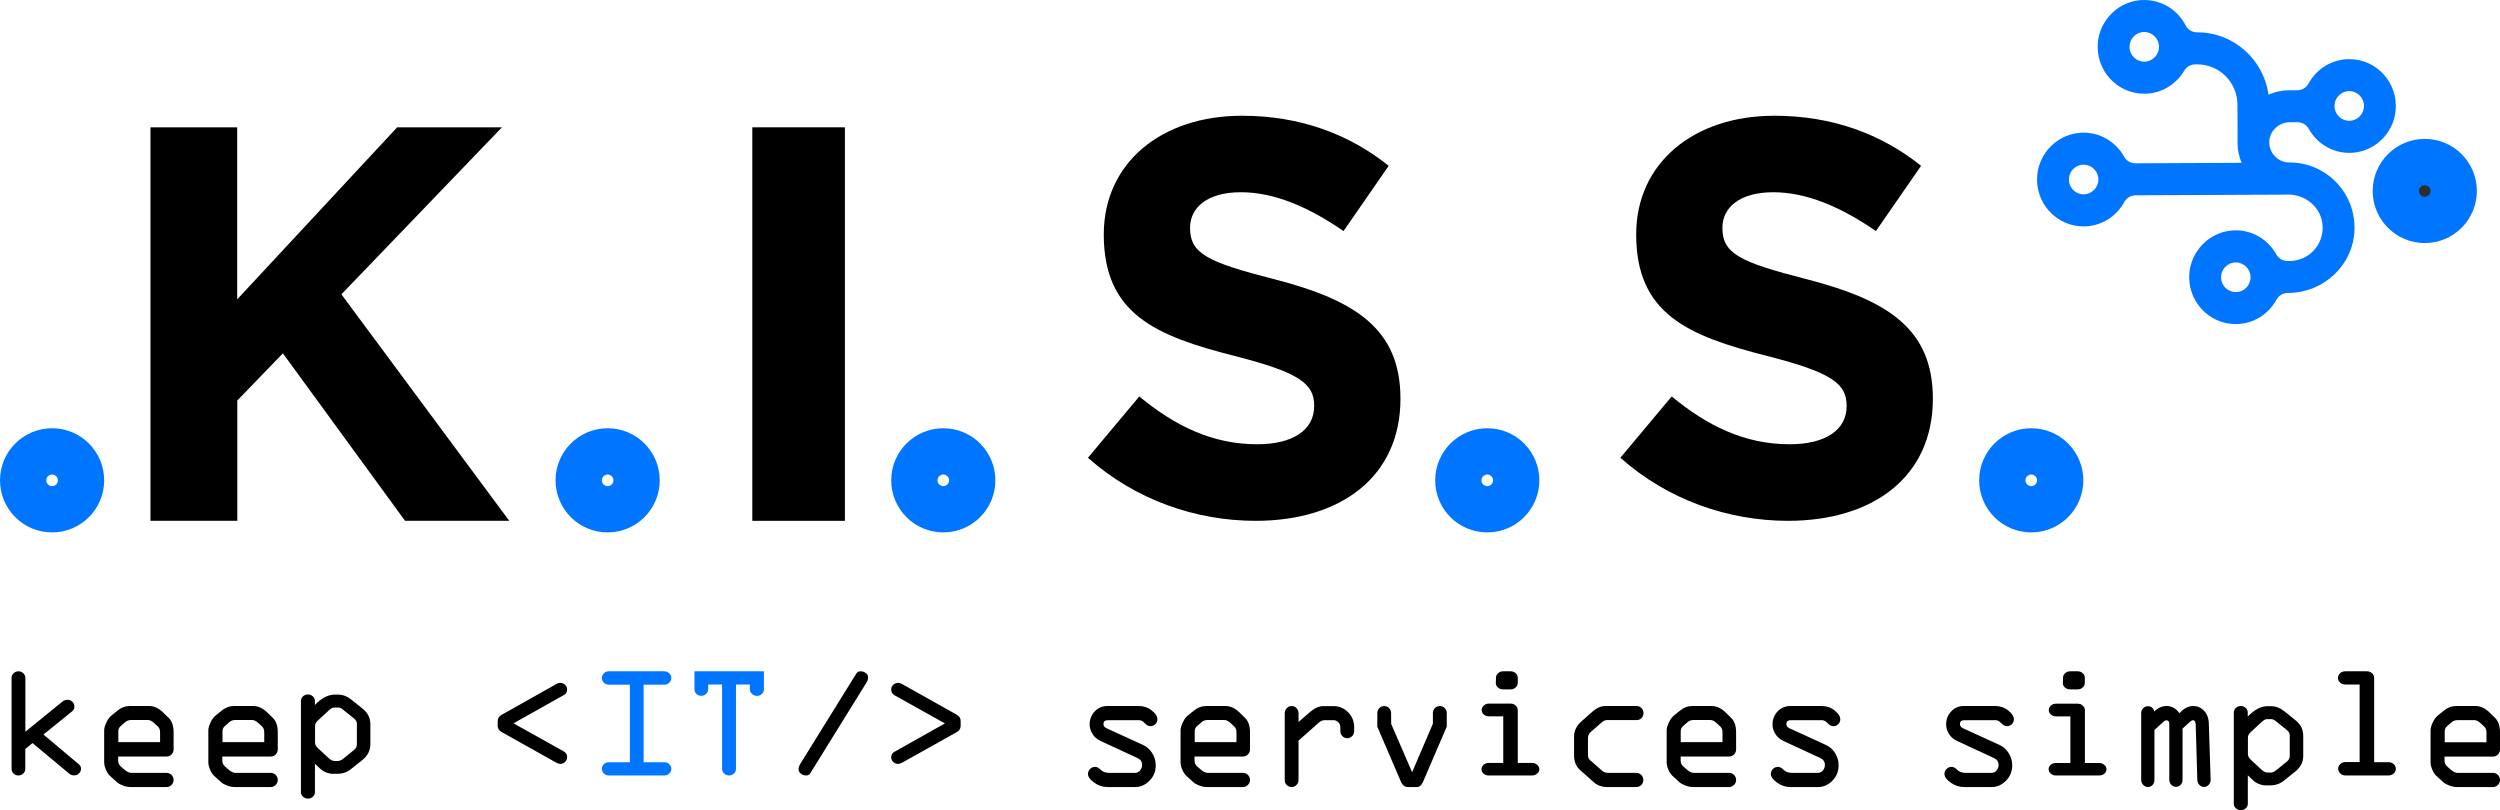
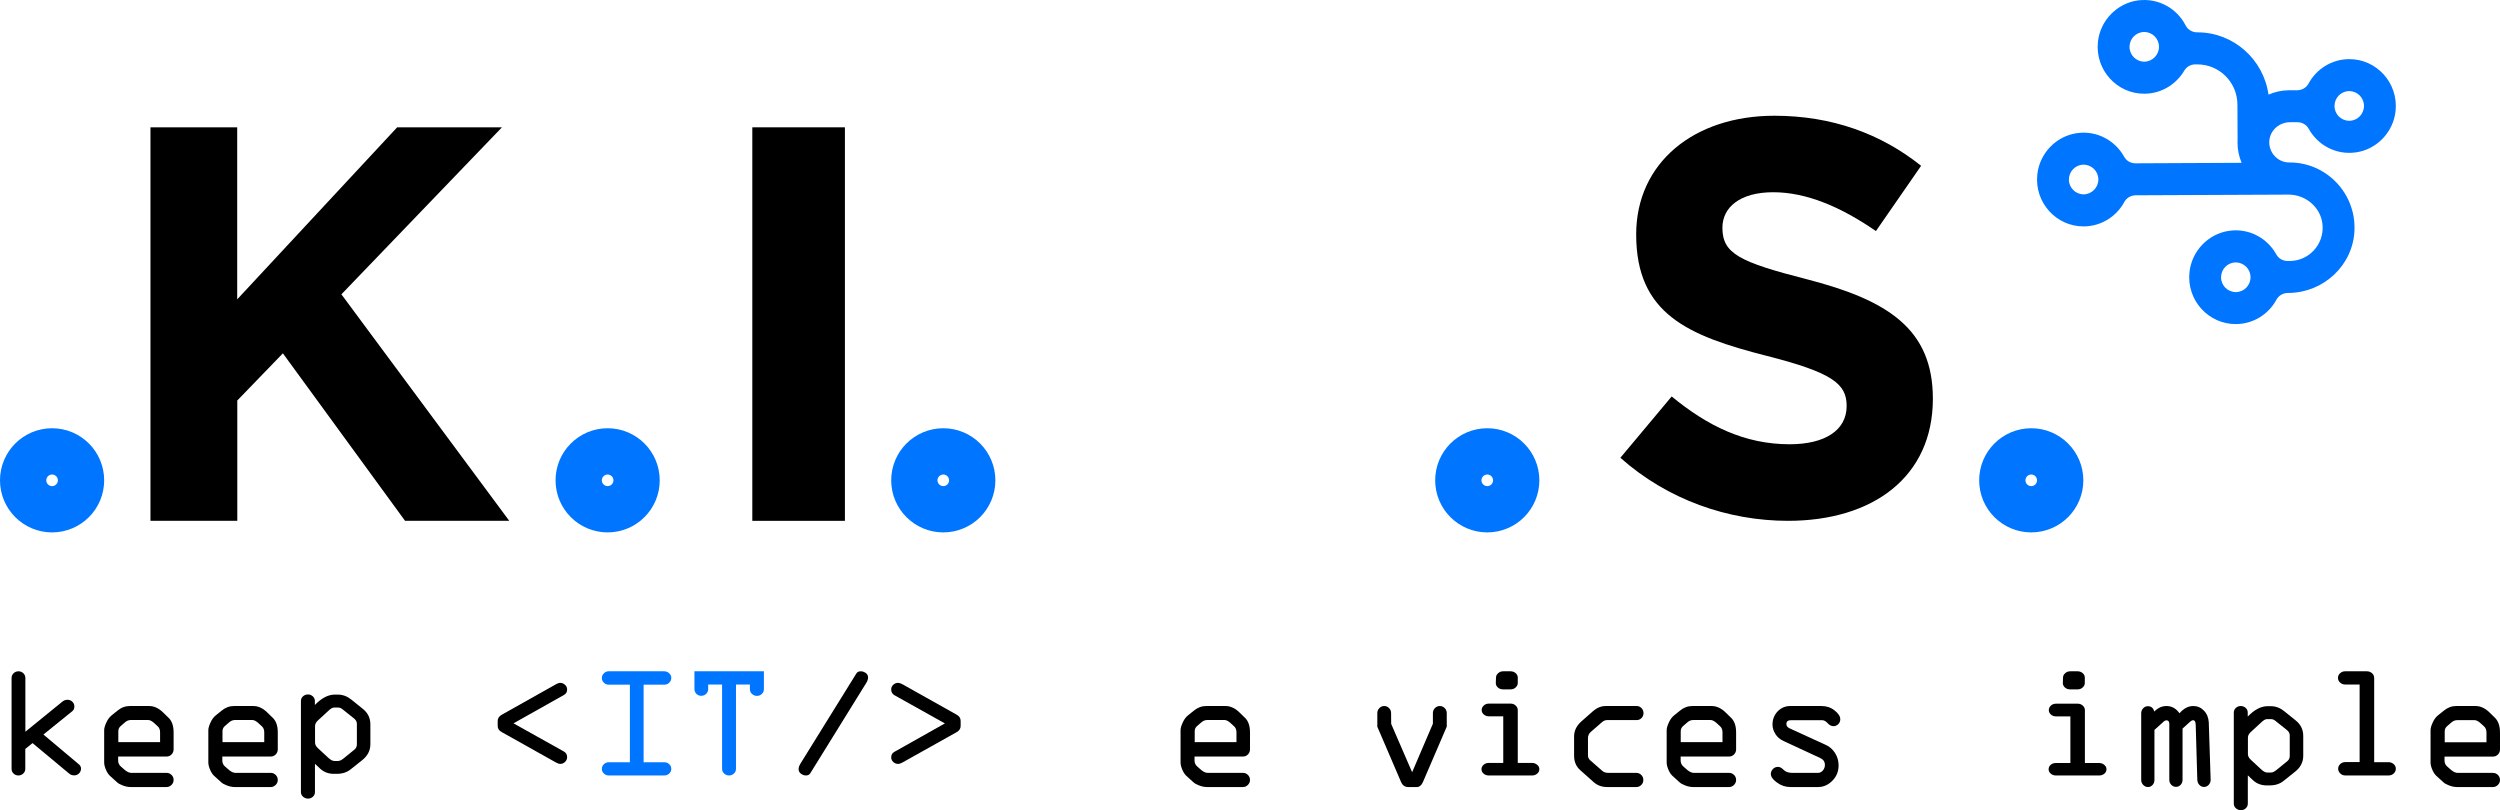
<svg xmlns="http://www.w3.org/2000/svg" width="216" height="70" viewBox="0 0 216 70" fill="none">
  <path d="M197.856 10.56H198.502C198.908 10.56 199.278 10.772 199.474 11.13C200.243 12.518 201.803 13.409 203.537 13.168C205.344 12.92 206.78 11.43 206.976 9.603C207.237 7.163 205.329 5.095 202.964 5.11C201.447 5.117 200.134 5.972 199.459 7.221C199.263 7.579 198.893 7.791 198.487 7.798H197.783C197.152 7.798 196.55 7.937 195.998 8.178C195.578 5.132 192.966 2.779 189.831 2.794C189.41 2.794 189.026 2.567 188.837 2.194C188.097 0.748 186.515 -0.187 184.745 0.032C182.924 0.266 181.458 1.763 181.262 3.605C181.001 6.045 182.909 8.112 185.275 8.098C186.74 8.091 188.017 7.294 188.721 6.103C188.917 5.767 189.28 5.563 189.672 5.563H189.838C191.747 5.555 193.307 7.104 193.314 9.033L193.328 12.116C193.328 12.189 193.321 12.255 193.321 12.328C193.321 12.949 193.452 13.534 193.677 14.067L184.498 14.111C184.092 14.111 183.722 13.899 183.526 13.541C182.757 12.153 181.197 11.261 179.463 11.502C177.656 11.751 176.22 13.241 176.024 15.068C175.763 17.508 177.671 19.576 180.036 19.561C181.553 19.554 182.866 18.699 183.541 17.45C183.737 17.092 184.107 16.88 184.513 16.873L197.718 16.814C199.234 16.807 200.569 17.954 200.671 19.474C200.787 21.147 199.474 22.542 197.841 22.549H197.645C197.239 22.549 196.869 22.338 196.673 21.98C195.904 20.591 194.344 19.7 192.61 19.941C190.803 20.19 189.367 21.68 189.171 23.507C188.91 25.947 190.818 28.015 193.183 28C194.7 27.993 196.013 27.138 196.688 25.888C196.884 25.53 197.254 25.319 197.66 25.311H197.718C200.751 25.297 203.326 22.915 203.428 19.868C203.537 16.661 200.968 14.023 197.805 14.038C196.775 14.045 195.948 13.139 196.078 12.072C196.194 11.203 196.971 10.56 197.856 10.56ZM202.971 7.871C203.675 7.871 204.248 8.441 204.248 9.15C204.248 9.859 203.682 10.436 202.978 10.436C202.274 10.436 201.701 9.866 201.701 9.157C201.701 8.449 202.267 7.871 202.971 7.871ZM185.268 5.329C184.564 5.329 183.991 4.759 183.991 4.05C183.991 3.341 184.556 2.764 185.26 2.764C185.964 2.764 186.537 3.334 186.537 4.043C186.537 4.744 185.971 5.321 185.268 5.329ZM193.176 25.238C192.472 25.238 191.899 24.668 191.899 23.96C191.899 23.251 192.465 22.674 193.169 22.674C193.873 22.674 194.446 23.244 194.446 23.952C194.446 24.661 193.88 25.238 193.176 25.238ZM180.029 16.792C179.325 16.792 178.752 16.222 178.752 15.514C178.752 14.805 179.318 14.228 180.022 14.228C180.726 14.228 181.299 14.798 181.299 15.506C181.299 16.208 180.726 16.785 180.029 16.792Z" fill="#0075FF" />
  <path d="M13 11H20.494V25.864L34.315 11H43.369L29.497 25.43L44 45H34.997L24.441 30.527L20.502 34.603V45H13V11Z" fill="black" />
  <path d="M65 11H73V45H65V11Z" fill="black" />
-   <path d="M94 39.551L98.432 34.254C101.506 36.783 104.717 38.384 108.619 38.384C111.692 38.384 113.545 37.167 113.545 35.08C113.545 33.181 112.375 32.21 106.672 30.754C99.798 29.007 95.366 27.109 95.366 20.254C95.366 14.08 100.336 10 107.311 10C112.281 10 116.524 11.558 119.983 14.326L116.081 19.964C113.058 17.877 110.087 16.609 107.209 16.609C104.332 16.609 102.821 17.92 102.821 19.674C102.821 21.913 104.281 22.638 110.181 24.145C117.105 25.942 121 28.42 121 34.449C121 41.203 115.834 45 108.474 45C103.315 44.993 98.098 43.196 94 39.551Z" fill="black" />
  <path d="M140 39.551L144.433 34.254C147.508 36.783 150.72 38.384 154.623 38.384C157.697 38.384 159.55 37.167 159.55 35.08C159.55 33.181 158.38 32.21 152.675 30.754C145.8 29.007 141.366 27.109 141.366 20.254C141.366 14.08 146.338 10 153.307 10C158.279 10 162.523 11.558 165.983 14.326L162.08 19.964C159.056 17.877 156.084 16.609 153.206 16.609C150.328 16.609 148.816 17.92 148.816 19.674C148.816 21.913 150.277 22.638 156.178 24.145C163.104 25.942 167 28.42 167 34.449C167 41.203 161.833 45 154.47 45C149.317 44.993 144.099 43.196 140 39.551Z" fill="black" />
-   <path d="M209.5 19C210.881 19 212 17.881 212 16.5C212 15.119 210.881 14 209.5 14C208.119 14 207 15.119 207 16.5C207 17.881 208.119 19 209.5 19Z" fill="#2E2E2E" stroke="#0075FF" stroke-width="4" stroke-miterlimit="10" />
  <path d="M175.5 44C176.881 44 178 42.881 178 41.5C178 40.119 176.881 39 175.5 39C174.119 39 173 40.119 173 41.5C173 42.881 174.119 44 175.5 44Z" stroke="#0075FF" stroke-width="4" stroke-miterlimit="10" />
  <path d="M128.5 44C129.881 44 131 42.881 131 41.5C131 40.119 129.881 39 128.5 39C127.119 39 126 40.119 126 41.5C126 42.881 127.119 44 128.5 44Z" stroke="#0075FF" stroke-width="4" stroke-miterlimit="10" />
  <path d="M81.5 44C82.881 44 84 42.881 84 41.5C84 40.119 82.881 39 81.5 39C80.119 39 79 40.119 79 41.5C79 42.881 80.119 44 81.5 44Z" stroke="#0075FF" stroke-width="4" stroke-miterlimit="10" />
  <path d="M52.5 44C53.881 44 55 42.881 55 41.5C55 40.119 53.881 39 52.5 39C51.119 39 50 40.119 50 41.5C50 42.881 51.119 44 52.5 44Z" stroke="#0075FF" stroke-width="4" stroke-miterlimit="10" />
  <path d="M4.5 44C5.881 44 7 42.881 7 41.5C7 40.119 5.881 39 4.5 39C3.119 39 2 40.119 2 41.5C2 42.881 3.119 44 4.5 44Z" stroke="#0075FF" stroke-width="4" stroke-miterlimit="10" />
  <path d="M1 66.429V58.578C1 58.417 1.061 58.278 1.176 58.168C1.29 58.059 1.428 58 1.596 58C1.764 58 1.902 58.059 2.017 58.168C2.131 58.278 2.192 58.417 2.192 58.578V63.221L5.387 60.622C5.525 60.512 5.67 60.461 5.831 60.461C5.999 60.461 6.144 60.519 6.259 60.636C6.373 60.754 6.427 60.885 6.427 61.046C6.427 61.215 6.366 61.347 6.243 61.449L3.752 63.463L6.817 66.041C6.939 66.136 7 66.26 7 66.414C7 66.561 6.947 66.7 6.832 66.817C6.717 66.934 6.58 66.993 6.411 66.993C6.243 66.993 6.098 66.941 5.976 66.839L2.811 64.203L2.185 64.708V66.429C2.185 66.59 2.124 66.722 2.009 66.832C1.894 66.941 1.757 67 1.589 67C1.42 67 1.283 66.941 1.168 66.832C1.054 66.722 1 66.59 1 66.429Z" fill="black" />
  <path d="M15 63.276V64.751C15 64.916 14.939 65.057 14.824 65.183C14.71 65.3 14.564 65.363 14.404 65.363H10.208V65.716C10.208 65.928 10.292 66.101 10.467 66.25L10.812 66.548C11.002 66.697 11.178 66.776 11.347 66.776H14.404C14.564 66.776 14.702 66.839 14.824 66.956C14.939 67.074 15 67.215 15 67.388C15 67.553 14.939 67.694 14.817 67.82C14.694 67.937 14.557 68 14.404 68H11.27C11.064 68 10.842 67.953 10.613 67.867C10.383 67.78 10.215 67.686 10.108 67.584L9.581 67.105C9.413 66.972 9.275 66.784 9.168 66.54C9.061 66.297 9 66.077 9 65.873V63.08C9 62.923 9.061 62.703 9.183 62.436C9.306 62.161 9.459 61.957 9.642 61.808L10.139 61.408C10.467 61.133 10.827 61 11.217 61H12.883C13.303 61 13.701 61.181 14.068 61.534L14.511 61.965C14.839 62.248 15 62.687 15 63.276ZM10.223 63.182V64.123H13.831V63.276C13.831 63.048 13.762 62.876 13.624 62.75L13.28 62.436C13.104 62.287 12.944 62.209 12.799 62.209H11.308C11.125 62.209 10.957 62.271 10.804 62.405L10.46 62.703C10.299 62.828 10.223 62.985 10.223 63.182Z" fill="black" />
  <path d="M24 63.276V64.751C24 64.916 23.939 65.057 23.824 65.183C23.71 65.3 23.564 65.363 23.404 65.363H19.208V65.716C19.208 65.928 19.292 66.101 19.468 66.25L19.811 66.548C20.003 66.697 20.178 66.776 20.346 66.776H23.404C23.564 66.776 23.702 66.839 23.824 66.956C23.939 67.074 24 67.215 24 67.388C24 67.553 23.939 67.694 23.817 67.82C23.694 67.937 23.557 68 23.404 68H20.27C20.064 68 19.842 67.953 19.613 67.867C19.383 67.78 19.215 67.686 19.108 67.584L18.581 67.105C18.413 66.972 18.275 66.784 18.168 66.54C18.061 66.297 18 66.077 18 65.873V63.08C18 62.923 18.061 62.703 18.183 62.436C18.306 62.161 18.459 61.957 18.642 61.808L19.139 61.408C19.468 61.133 19.827 61 20.217 61H21.883C22.303 61 22.701 61.181 23.067 61.534L23.511 61.965C23.84 62.248 24 62.687 24 63.276ZM19.223 63.182V64.123H22.831V63.276C22.831 63.048 22.762 62.876 22.624 62.75L22.28 62.436C22.105 62.287 21.944 62.209 21.799 62.209H20.308C20.125 62.209 19.957 62.271 19.804 62.405L19.46 62.703C19.299 62.828 19.223 62.985 19.223 63.182Z" fill="black" />
  <path d="M27.212 65.99V68.438C27.212 68.594 27.151 68.73 27.036 68.836C26.921 68.943 26.783 69 26.614 69C26.445 69 26.307 68.943 26.184 68.836C26.061 68.73 26 68.594 26 68.438V60.555C26 60.406 26.061 60.278 26.177 60.164C26.292 60.057 26.437 60 26.606 60C26.767 60 26.905 60.057 27.028 60.164C27.143 60.27 27.205 60.406 27.205 60.555V60.911C27.78 60.313 28.355 60.014 28.916 60.014H29.192C29.614 60.014 29.997 60.157 30.358 60.448L31.348 61.245C31.785 61.594 32 62.042 32 62.583V64.304C32 64.845 31.762 65.308 31.294 65.677L30.32 66.453C29.997 66.723 29.591 66.859 29.1 66.859H28.839C28.378 66.859 27.98 66.709 27.657 66.41L27.212 65.99ZM28.893 65.749H29.2C29.345 65.749 29.499 65.677 29.668 65.542L30.596 64.788C30.749 64.674 30.834 64.518 30.834 64.319V62.533C30.834 62.355 30.749 62.198 30.573 62.063L29.575 61.266C29.46 61.174 29.338 61.131 29.207 61.131H28.862C28.732 61.131 28.555 61.231 28.348 61.437L27.458 62.255C27.304 62.398 27.22 62.561 27.22 62.739V64.155C27.22 64.326 27.304 64.496 27.481 64.653L28.34 65.45C28.547 65.649 28.732 65.749 28.893 65.749Z" fill="black" />
  <path d="M43 62.721V62.286C43 62.061 43.122 61.887 43.359 61.749L48.031 59.123C48.16 59.044 48.282 59 48.412 59C48.565 59 48.695 59.058 48.817 59.167C48.939 59.276 49 59.413 49 59.573C49 59.783 48.916 59.936 48.74 60.037L44.366 62.496L48.74 64.941C48.916 65.05 49 65.209 49 65.42C49 65.579 48.939 65.717 48.817 65.833C48.695 65.949 48.565 66 48.412 66C48.298 66 48.168 65.957 48.031 65.877L43.359 63.258C43.122 63.135 43 62.953 43 62.721Z" fill="black" />
  <path d="M52.596 58H57.404C57.557 58 57.694 58.059 57.817 58.168C57.939 58.278 58 58.417 58 58.571C58 58.732 57.939 58.863 57.824 58.98C57.71 59.098 57.564 59.156 57.404 59.156H55.608V65.859H57.404C57.572 65.859 57.71 65.917 57.824 66.027C57.939 66.137 58 66.268 58 66.429C58 66.59 57.939 66.722 57.824 66.832C57.71 66.942 57.564 67 57.404 67H52.596C52.428 67 52.29 66.942 52.176 66.832C52.061 66.722 52 66.59 52 66.429C52 66.268 52.061 66.137 52.176 66.027C52.29 65.917 52.428 65.859 52.596 65.859H54.423V59.156H52.596C52.428 59.156 52.29 59.098 52.176 58.988C52.061 58.878 52 58.739 52 58.585C52 58.424 52.061 58.285 52.176 58.176C52.29 58.051 52.428 58 52.596 58Z" fill="#0075FF" />
  <path d="M60 59.539V58H66V59.554C66 59.715 65.939 59.847 65.824 59.957C65.709 60.067 65.564 60.125 65.403 60.125C65.235 60.125 65.097 60.067 64.975 59.957C64.852 59.847 64.791 59.708 64.791 59.554V59.143H63.589V66.428C63.589 66.59 63.528 66.722 63.413 66.831C63.298 66.941 63.153 67 62.992 67C62.824 67 62.679 66.941 62.564 66.831C62.449 66.722 62.388 66.59 62.388 66.428V59.143H61.186V59.546C61.186 59.708 61.125 59.84 61.01 59.95C60.895 60.059 60.758 60.118 60.589 60.118C60.421 60.118 60.283 60.059 60.168 59.95C60.061 59.832 60 59.7 60 59.539Z" fill="#0075FF" />
  <path d="M74.854 58.989L70 66.824C69.923 66.941 69.8 67 69.638 67C69.485 67 69.338 66.949 69.2 66.846C69.061 66.744 69 66.612 69 66.458C69 66.319 69.046 66.172 69.138 66.011L73.992 58.183C74.069 58.059 74.2 58 74.369 58C74.523 58 74.662 58.051 74.8 58.147C74.939 58.242 75 58.373 75 58.527C75 58.674 74.954 58.828 74.854 58.989Z" fill="black" />
  <path d="M83 62.286V62.721C83 62.953 82.885 63.127 82.656 63.258L77.978 65.877C77.841 65.957 77.711 66 77.588 66C77.436 66 77.306 65.949 77.183 65.84C77.061 65.732 77 65.594 77 65.434C77 65.217 77.092 65.064 77.267 64.963L81.639 62.504L77.267 60.059C77.092 59.95 77 59.791 77 59.573C77 59.406 77.061 59.268 77.183 59.16C77.306 59.051 77.436 59 77.588 59C77.703 59 77.833 59.044 77.978 59.123L82.656 61.749C82.885 61.873 83 62.054 83 62.286Z" fill="black" />
-   <path d="M95.666 61H98.387C98.808 61 99.19 61.126 99.511 61.385C99.84 61.644 100 61.895 100 62.146C100 62.318 99.939 62.46 99.817 62.577C99.694 62.687 99.564 62.742 99.419 62.742C99.228 62.742 99.06 62.656 98.907 62.483C98.754 62.31 98.586 62.224 98.418 62.224H95.735C95.468 62.224 95.338 62.334 95.338 62.562C95.338 62.719 95.429 62.836 95.605 62.923L98.762 64.367C99.083 64.508 99.343 64.743 99.549 65.065C99.755 65.387 99.855 65.74 99.855 66.132C99.855 66.658 99.671 67.097 99.312 67.459C98.953 67.82 98.54 68 98.089 68H95.689C95.276 68 94.887 67.874 94.535 67.615C94.176 67.356 94 67.113 94 66.87C94 66.713 94.061 66.572 94.176 66.446C94.29 66.321 94.443 66.258 94.627 66.258C94.78 66.258 94.94 66.344 95.108 66.517C95.276 66.689 95.529 66.776 95.857 66.776H98.066C98.242 66.776 98.387 66.705 98.502 66.572C98.617 66.43 98.678 66.273 98.678 66.093C98.678 65.818 98.548 65.622 98.28 65.497L95.093 64.021C94.787 63.88 94.55 63.676 94.39 63.409C94.222 63.142 94.145 62.876 94.145 62.593C94.145 62.161 94.29 61.777 94.588 61.463C94.871 61.165 95.238 61 95.666 61Z" fill="black" />
  <path d="M108 63.276V64.751C108 64.916 107.939 65.057 107.824 65.183C107.71 65.3 107.564 65.363 107.404 65.363H103.208V65.716C103.208 65.928 103.292 66.101 103.468 66.25L103.811 66.548C104.003 66.697 104.178 66.776 104.347 66.776H107.404C107.564 66.776 107.702 66.839 107.824 66.956C107.939 67.074 108 67.215 108 67.388C108 67.553 107.939 67.694 107.817 67.82C107.694 67.937 107.557 68 107.404 68H104.27C104.064 68 103.842 67.953 103.613 67.867C103.383 67.78 103.215 67.686 103.108 67.584L102.581 67.105C102.413 66.972 102.275 66.784 102.168 66.54C102.061 66.297 102 66.077 102 65.873V63.08C102 62.923 102.061 62.703 102.183 62.436C102.306 62.161 102.459 61.957 102.642 61.808L103.139 61.408C103.468 61.133 103.827 61 104.217 61H105.883C106.303 61 106.701 61.181 107.068 61.534L107.511 61.965C107.839 62.248 108 62.687 108 63.276ZM103.223 63.182V64.123H106.831V63.276C106.831 63.048 106.762 62.876 106.624 62.75L106.28 62.436C106.104 62.287 105.944 62.209 105.799 62.209H104.308C104.125 62.209 103.957 62.271 103.804 62.405L103.46 62.703C103.299 62.828 103.223 62.985 103.223 63.182Z" fill="black" />
-   <path d="M111 67.404V61.627C111 61.455 111.061 61.313 111.176 61.188C111.291 61.063 111.429 61 111.597 61C111.765 61 111.903 61.063 112.018 61.18C112.133 61.298 112.194 61.447 112.194 61.619V62.38L113.166 61.533C113.564 61.188 113.962 61.008 114.344 61.008H115.217C115.707 61.008 116.128 61.188 116.48 61.541C116.832 61.901 117 62.333 117 62.834V63.163C117 63.336 116.939 63.485 116.824 63.602C116.709 63.72 116.571 63.783 116.403 63.783C116.235 63.783 116.097 63.72 115.982 63.602C115.867 63.485 115.806 63.344 115.806 63.171V62.834C115.806 62.662 115.745 62.521 115.63 62.403C115.515 62.286 115.378 62.223 115.209 62.223H114.436C114.268 62.223 114.084 62.309 113.885 62.489L112.194 63.987V67.389C112.194 67.561 112.133 67.702 112.018 67.82C111.903 67.937 111.758 68 111.597 68C111.429 68 111.291 67.937 111.176 67.82C111.061 67.718 111 67.577 111 67.404Z" fill="black" />
  <path d="M125 61.619V62.779L122.939 67.577C122.809 67.859 122.634 68 122.42 68H121.656C121.382 68 121.176 67.851 121.046 67.553L119 62.787V61.611C119 61.439 119.061 61.298 119.176 61.18C119.29 61.063 119.427 61 119.595 61C119.763 61 119.901 61.063 120.015 61.18C120.13 61.298 120.191 61.439 120.191 61.611L120.198 62.544L122.008 66.722L123.802 62.529V61.611C123.802 61.439 123.863 61.298 123.977 61.18C124.092 61.063 124.237 61 124.405 61C124.573 61 124.71 61.063 124.824 61.18C124.947 61.306 125 61.447 125 61.619Z" fill="black" />
  <path d="M132.381 67H128.619C128.444 67 128.302 66.944 128.183 66.84C128.063 66.736 128 66.611 128 66.458C128 66.312 128.063 66.188 128.183 66.076C128.302 65.972 128.444 65.917 128.619 65.917H129.881V61.889H128.635C128.46 61.889 128.317 61.833 128.198 61.729C128.079 61.625 128.016 61.493 128.016 61.347C128.016 61.194 128.079 61.069 128.198 60.958C128.317 60.847 128.46 60.792 128.635 60.792H130.516C130.69 60.792 130.833 60.847 130.952 60.958C131.071 61.069 131.135 61.194 131.135 61.347V65.917H132.365C132.54 65.917 132.683 65.972 132.81 66.076C132.937 66.181 133 66.306 133 66.458C133 66.611 132.937 66.736 132.817 66.84C132.69 66.944 132.548 67 132.381 67ZM129.873 58H130.516C130.69 58 130.833 58.056 130.952 58.16C131.071 58.264 131.135 58.389 131.135 58.542V59.007C131.135 59.16 131.071 59.285 130.952 59.396C130.833 59.507 130.69 59.562 130.516 59.562H129.857C129.683 59.562 129.532 59.507 129.413 59.396C129.294 59.285 129.238 59.16 129.238 59.021L129.254 58.549C129.254 58.396 129.317 58.271 129.437 58.167C129.556 58.056 129.698 58 129.873 58Z" fill="black" />
  <path d="M141.389 68H138.851C138.4 68 138.018 67.859 137.705 67.585L136.551 66.558C136.184 66.244 136.001 65.821 136.001 65.28V63.689C135.986 63.171 136.192 62.724 136.62 62.34L137.659 61.423C137.995 61.141 138.355 61 138.737 61H141.404C141.572 61 141.71 61.063 141.824 61.18C141.939 61.298 142 61.439 142 61.611C142 61.784 141.939 61.933 141.824 62.043C141.71 62.16 141.572 62.215 141.404 62.215H138.851C138.691 62.215 138.538 62.278 138.393 62.411L137.438 63.242C137.285 63.375 137.201 63.555 137.201 63.783V65.272C137.201 65.429 137.262 65.57 137.384 65.68L138.431 66.597C138.561 66.714 138.737 66.777 138.951 66.777H141.389C141.549 66.777 141.687 66.84 141.809 66.957C141.924 67.075 141.985 67.216 141.985 67.389C141.985 67.561 141.924 67.702 141.809 67.82C141.694 67.937 141.549 68 141.389 68Z" fill="black" />
  <path d="M150 63.276V64.751C150 64.916 149.939 65.057 149.824 65.183C149.71 65.3 149.564 65.363 149.404 65.363H145.208V65.716C145.208 65.928 145.292 66.101 145.468 66.25L145.811 66.548C146.003 66.697 146.178 66.776 146.346 66.776H149.404C149.564 66.776 149.702 66.839 149.824 66.956C149.939 67.074 150 67.215 150 67.388C150 67.553 149.939 67.694 149.817 67.82C149.694 67.937 149.557 68 149.404 68H146.27C146.064 68 145.842 67.953 145.613 67.867C145.383 67.78 145.215 67.686 145.108 67.584L144.581 67.105C144.413 66.972 144.275 66.784 144.168 66.54C144.061 66.297 144 66.077 144 65.873V63.08C144 62.923 144.061 62.703 144.183 62.436C144.306 62.161 144.459 61.957 144.642 61.808L145.139 61.408C145.468 61.133 145.827 61 146.217 61H147.883C148.303 61 148.701 61.181 149.068 61.534L149.511 61.965C149.839 62.248 150 62.687 150 63.276ZM145.215 63.182V64.123H148.823V63.276C148.823 63.048 148.754 62.876 148.617 62.75L148.273 62.436C148.097 62.287 147.936 62.209 147.791 62.209H146.301C146.117 62.209 145.949 62.271 145.796 62.405L145.452 62.703C145.292 62.828 145.215 62.985 145.215 63.182Z" fill="black" />
  <path d="M154.672 61H157.389C157.809 61 158.191 61.126 158.511 61.385C158.84 61.644 159 61.895 159 62.146C159 62.318 158.939 62.46 158.817 62.577C158.695 62.687 158.565 62.742 158.42 62.742C158.229 62.742 158.061 62.656 157.908 62.483C157.756 62.31 157.588 62.224 157.42 62.224H154.74C154.473 62.224 154.344 62.334 154.344 62.562C154.344 62.719 154.435 62.836 154.611 62.923L157.763 64.367C158.084 64.508 158.344 64.743 158.55 65.065C158.756 65.387 158.855 65.74 158.855 66.132C158.855 66.658 158.672 67.097 158.313 67.459C157.954 67.82 157.542 68 157.092 68H154.687C154.275 68 153.886 67.874 153.534 67.615C153.176 67.356 153 67.113 153 66.87C153 66.713 153.061 66.572 153.176 66.446C153.29 66.321 153.443 66.258 153.626 66.258C153.779 66.258 153.939 66.344 154.107 66.517C154.275 66.689 154.527 66.776 154.855 66.776H157.061C157.237 66.776 157.382 66.705 157.496 66.572C157.611 66.43 157.672 66.273 157.672 66.093C157.672 65.818 157.542 65.622 157.275 65.497L154.092 64.021C153.786 63.88 153.55 63.676 153.389 63.409C153.221 63.142 153.145 62.876 153.145 62.593C153.145 62.161 153.29 61.777 153.588 61.463C153.878 61.165 154.244 61 154.672 61Z" fill="black" />
-   <path d="M169.666 61H172.387C172.808 61 173.19 61.126 173.511 61.385C173.839 61.644 174 61.895 174 62.146C174 62.318 173.939 62.46 173.817 62.577C173.694 62.687 173.564 62.742 173.419 62.742C173.228 62.742 173.06 62.656 172.907 62.483C172.754 62.31 172.586 62.224 172.418 62.224H169.735C169.468 62.224 169.338 62.334 169.338 62.562C169.338 62.719 169.429 62.836 169.605 62.923L172.762 64.367C173.083 64.508 173.343 64.743 173.549 65.065C173.755 65.387 173.855 65.74 173.855 66.132C173.855 66.658 173.671 67.097 173.312 67.459C172.953 67.82 172.54 68 172.089 68H169.689C169.276 68 168.887 67.874 168.535 67.615C168.176 67.356 168 67.113 168 66.87C168 66.713 168.061 66.572 168.176 66.446C168.29 66.321 168.443 66.258 168.627 66.258C168.78 66.258 168.94 66.344 169.108 66.517C169.276 66.689 169.529 66.776 169.857 66.776H172.066C172.242 66.776 172.387 66.705 172.502 66.572C172.617 66.43 172.678 66.273 172.678 66.093C172.678 65.818 172.548 65.622 172.28 65.497L169.093 64.021C168.787 63.88 168.55 63.676 168.39 63.409C168.222 63.142 168.145 62.876 168.145 62.593C168.145 62.161 168.29 61.777 168.589 61.463C168.864 61.157 169.231 61 169.666 61Z" fill="black" />
  <path d="M181.373 67H177.619C177.444 67 177.302 66.944 177.183 66.84C177.063 66.736 177 66.611 177 66.458C177 66.312 177.063 66.188 177.183 66.076C177.302 65.979 177.444 65.924 177.619 65.924H178.881V61.896H177.635C177.46 61.896 177.317 61.84 177.198 61.736C177.079 61.632 177.016 61.5 177.016 61.354C177.016 61.201 177.079 61.076 177.198 60.965C177.317 60.854 177.46 60.799 177.635 60.799H179.516C179.69 60.799 179.833 60.854 179.952 60.965C180.071 61.076 180.135 61.201 180.135 61.354V65.924H181.365C181.54 65.924 181.683 65.979 181.81 66.083C181.937 66.188 182 66.312 182 66.465C182 66.618 181.936 66.743 181.817 66.847C181.69 66.951 181.54 67 181.373 67ZM178.865 58H179.508C179.683 58 179.825 58.056 179.944 58.16C180.063 58.264 180.127 58.389 180.127 58.542V59.007C180.127 59.16 180.063 59.285 179.944 59.396C179.825 59.507 179.683 59.562 179.508 59.562H178.849C178.675 59.562 178.524 59.507 178.405 59.396C178.286 59.285 178.23 59.16 178.23 59.021L178.246 58.549C178.246 58.396 178.31 58.271 178.429 58.167C178.548 58.056 178.698 58 178.865 58Z" fill="black" />
  <path d="M185 67.39V61.626C185 61.454 185.059 61.313 185.169 61.196C185.279 61.078 185.411 61.016 185.572 61.016C185.866 61.016 186.049 61.172 186.13 61.477C186.445 61.156 186.797 61 187.186 61C187.641 61 188.015 61.211 188.308 61.626C188.667 61.211 189.064 61 189.504 61C189.856 61 190.164 61.133 190.421 61.399C190.677 61.665 190.817 62.009 190.839 62.423L191 67.382C191 67.546 190.941 67.687 190.831 67.812C190.721 67.93 190.582 67.992 190.428 67.992C190.266 67.992 190.134 67.93 190.024 67.812C189.914 67.695 189.856 67.546 189.848 67.382L189.709 62.619C189.702 62.361 189.628 62.228 189.482 62.228C189.408 62.228 189.328 62.267 189.247 62.337L188.572 62.947V67.39C188.572 67.554 188.513 67.695 188.403 67.812C188.293 67.93 188.161 67.984 188 67.984C187.846 67.984 187.714 67.922 187.597 67.805C187.487 67.687 187.428 67.546 187.428 67.374V62.549C187.428 62.337 187.347 62.236 187.178 62.236C187.098 62.236 187.024 62.267 186.958 62.33L186.144 63.065V67.39C186.144 67.554 186.093 67.695 185.983 67.82C185.873 67.937 185.741 68 185.587 68C185.425 68 185.293 67.937 185.176 67.82C185.059 67.695 185 67.554 185 67.39Z" fill="black" />
  <path d="M194.212 66.99V69.438C194.212 69.594 194.151 69.73 194.036 69.836C193.921 69.943 193.783 70 193.614 70C193.445 70 193.307 69.943 193.184 69.836C193.061 69.73 193 69.594 193 69.438V61.555C193 61.406 193.061 61.278 193.176 61.164C193.292 61.057 193.437 61 193.606 61C193.767 61 193.905 61.057 194.028 61.164C194.143 61.27 194.205 61.406 194.205 61.555V61.911C194.78 61.313 195.356 61.014 195.916 61.014H196.192C196.614 61.014 196.997 61.157 197.358 61.448L198.348 62.245C198.785 62.594 199 63.042 199 63.583V65.304C199 65.845 198.762 66.308 198.294 66.677L197.32 67.453C196.997 67.723 196.591 67.859 196.1 67.859H195.839C195.379 67.859 194.98 67.709 194.657 67.41L194.212 66.99ZM195.893 66.749H196.199C196.345 66.749 196.499 66.677 196.668 66.542L197.596 65.788C197.749 65.674 197.834 65.518 197.834 65.319V63.533C197.834 63.355 197.749 63.198 197.573 63.063L196.575 62.266C196.46 62.174 196.338 62.131 196.207 62.131H195.862C195.731 62.131 195.555 62.231 195.348 62.437L194.458 63.255C194.304 63.398 194.22 63.561 194.22 63.739V65.155C194.22 65.326 194.304 65.496 194.481 65.653L195.34 66.45C195.547 66.649 195.731 66.749 195.893 66.749Z" fill="black" />
  <path d="M206.379 67H202.637C202.462 67 202.318 66.942 202.199 66.825C202.08 66.708 202.016 66.576 202.016 66.415C202.016 66.262 202.08 66.13 202.199 66.013C202.318 65.903 202.462 65.845 202.637 65.845H203.871V59.141H202.621C202.446 59.141 202.303 59.082 202.183 58.972C202.064 58.863 202 58.731 202 58.57C202 58.409 202.064 58.278 202.183 58.168C202.303 58.059 202.446 58 202.621 58H204.508C204.675 58 204.818 58.059 204.946 58.168C205.065 58.278 205.129 58.417 205.129 58.57V65.852H206.379C206.546 65.852 206.689 65.911 206.817 66.02C206.936 66.13 207 66.269 207 66.422C207 66.583 206.936 66.715 206.817 66.832C206.689 66.942 206.546 67 206.379 67Z" fill="black" />
  <path d="M216 63.286V64.758C216 64.923 215.939 65.064 215.824 65.189C215.71 65.306 215.564 65.369 215.404 65.369H211.208V65.722C211.208 65.933 211.292 66.105 211.468 66.254L211.811 66.552C212.003 66.7 212.178 66.778 212.346 66.778H215.404C215.564 66.778 215.702 66.841 215.824 66.959C215.939 67.076 216 67.217 216 67.389C216 67.554 215.939 67.695 215.817 67.82C215.694 67.937 215.557 68 215.404 68H212.27C212.064 68 211.842 67.953 211.613 67.867C211.383 67.781 211.215 67.687 211.108 67.585L210.581 67.107C210.413 66.974 210.275 66.786 210.168 66.544C210.061 66.301 210 66.082 210 65.878V63.075C210 62.918 210.061 62.699 210.183 62.433C210.306 62.159 210.459 61.955 210.642 61.806L211.139 61.407C211.468 61.133 211.827 61 212.217 61H213.883C214.303 61 214.701 61.18 215.068 61.532L215.511 61.963C215.84 62.261 216 62.699 216 63.286ZM211.223 63.192V64.132H214.831V63.286C214.831 63.059 214.762 62.887 214.624 62.762L214.28 62.449C214.104 62.3 213.944 62.221 213.799 62.221H212.308C212.125 62.221 211.957 62.284 211.804 62.417L211.46 62.715C211.299 62.84 211.223 62.997 211.223 63.192Z" fill="black" />
</svg>